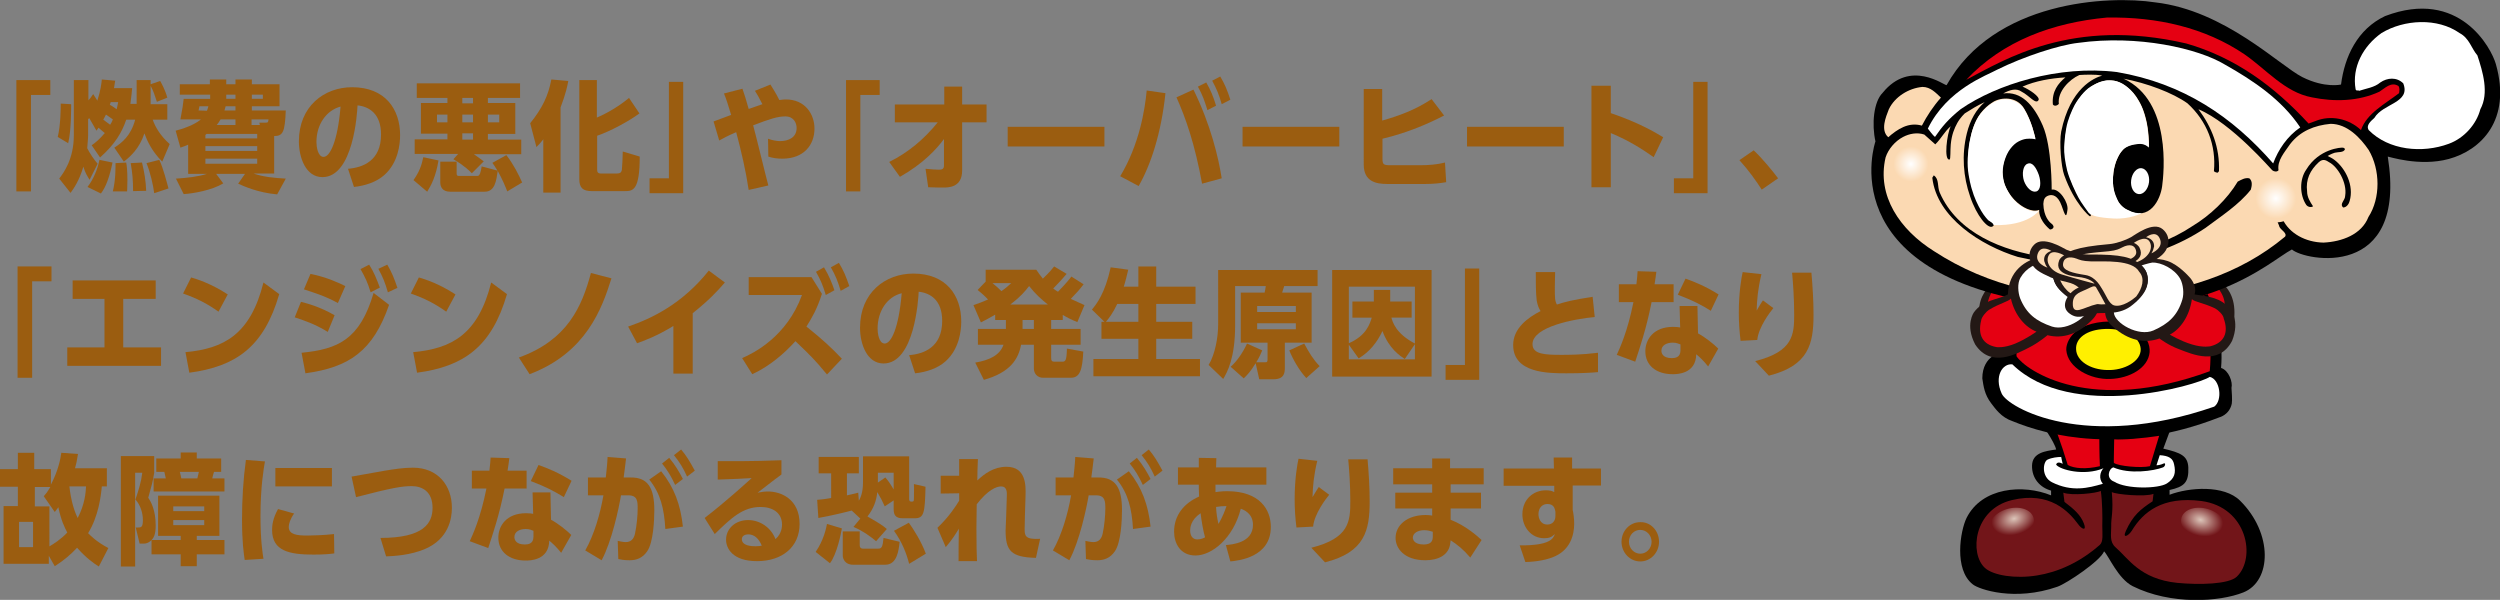
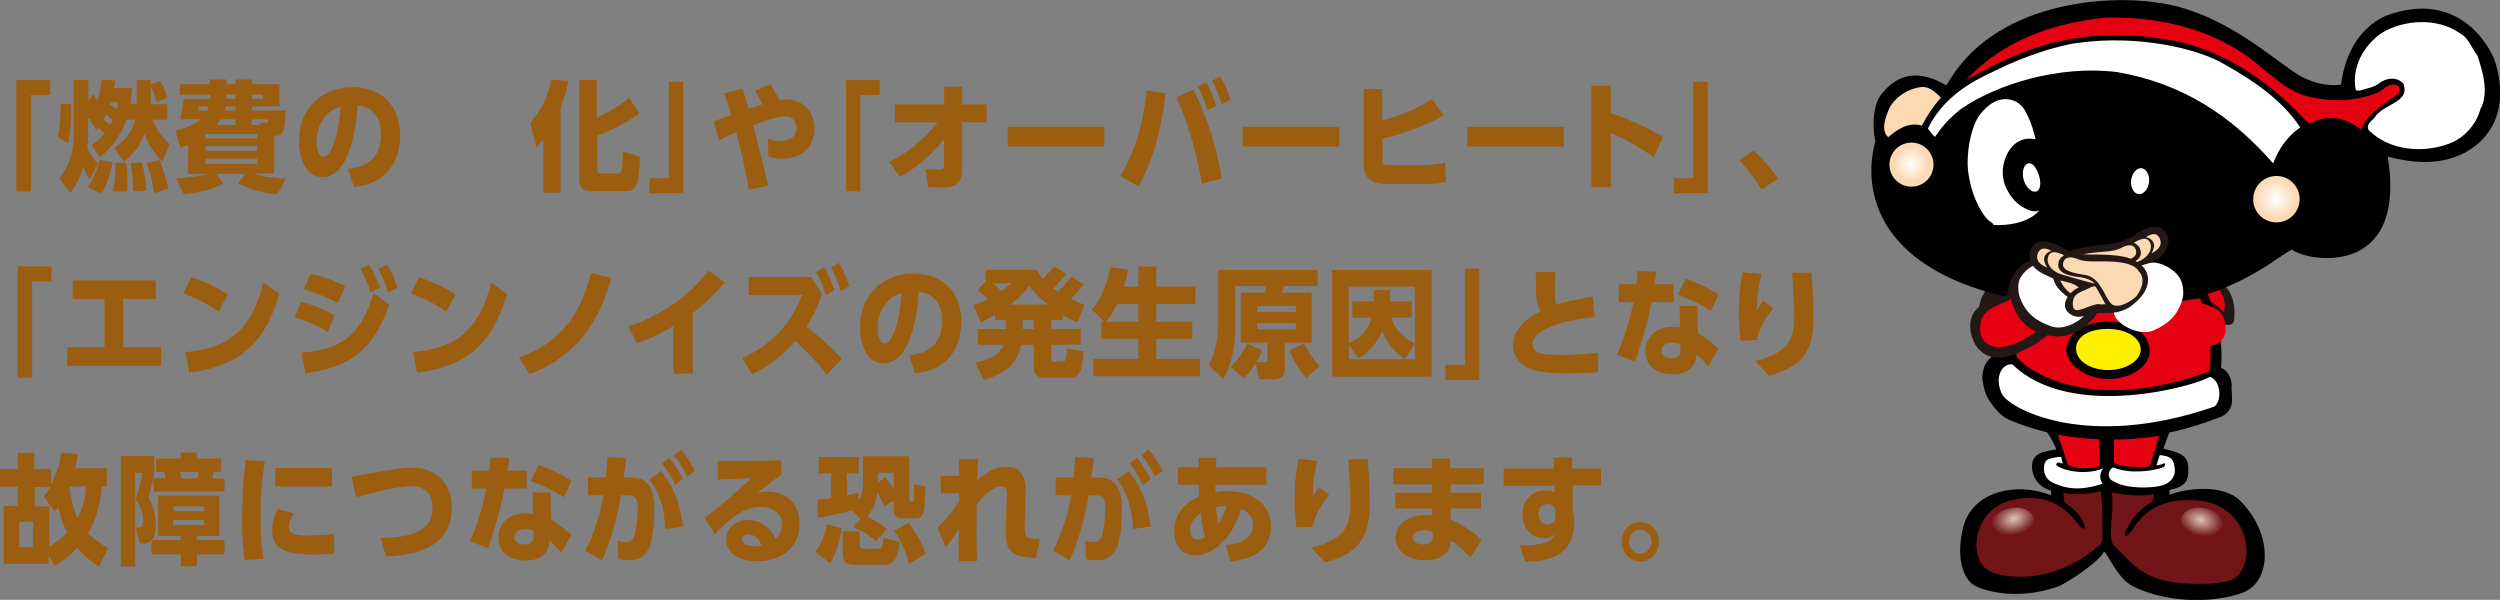
<svg xmlns="http://www.w3.org/2000/svg" version="1.1" x="0px" y="0px" width="839.8px" height="201.5px" viewBox="0 0 839.8 201.5" style="enable-background:new 0 0 839.8 201.5;" xml:space="preserve">
  <rect x="0" y="0" width="839.8" height="201.5" fill="#808080" stroke="none" />
  <style type="text/css">
	.st0{fill-rule:evenodd;clip-rule:evenodd;fill:#9B5D10;}
	.st1{fill:#231815;}
	.st2{fill:#E50012;}
	.st3{fill:#FFFFFF;}
	.st4{fill:#721519;}
	.st5{fill:url(#SVGID_1_);}
	.st6{fill:url(#SVGID_2_);}
	.st7{fill:#FFF000;}
	.st8{fill:#FBD9B2;}
	.st9{fill:url(#SVGID_3_);}
	.st10{fill:url(#SVGID_4_);}
	.st11{fill:url(#SVGID_5_);}
	.st12{fill:url(#SVGID_6_);}
	.st13{fill:url(#SVGID_7_);}
	.st14{fill:url(#SVGID_8_);}
</style>
  <defs>
</defs>
  <g>
    <g>
      <g>
        <path class="st0" d="M5.5,26.9h11.4v5h-6.5v32.4H5.5V26.9z" />
        <path class="st0" d="M23.9,35c0,0.6,0.1,8.7-1,13.1l-3.5-2.1c1-4.1,1-10,1-11.2L23.9,35z M45.8,26.9h4.8v1.4l3.2-1.1     c0.4,0.7,1.7,3,2.4,5.6l-3.5,1.4c-0.8-2.5-1.1-3.4-2.1-5.4v6.2h5.6v5.2h-4.9c0.9,2.6,2.6,5.4,5.7,8.2l-2.5,5.9     c-3.4-3.4-5-6.8-6-9.5c-1.6,5-4.7,7.8-6.9,9.5l-3.2-4.7c2.5-1.6,5.6-4,7-9.4h-3c-1.4,4.2-3.8,8.3-8.8,12.7l-2.8-4.1     c1.3-0.9,2.7-2.1,4.4-4.1c-0.6-0.5-1.7-1.4-2.1-1.8c-0.1,0.2-0.6,0.8-0.7,1L30,39.7l-0.4,0.3v5.3c0,1.3-0.2,3-0.3,4.5     c0.8,1.6,2.4,4,3.5,5.2l-2.7,5.4c-0.6-1-1.4-2.1-2.1-4.4c-1.4,4.8-3.3,7.4-4.3,8.8L19.9,60c1.4-1.9,4.9-6.4,4.9-14.6V26.9h4.9     v6.8c0.7-0.8,0.9-1,1.6-2.1l1.4,2.2c1.1-3.4,1.4-5.8,1.5-7.1l4.5,0.4c-0.1,0.8-0.2,1-0.4,2.5h6.1c-0.1,1.4-0.3,2.9-0.6,5.3h2.1     V26.9z M37.8,54.6c-1,4.8-2.2,8.2-3.9,10.4l-4.5-2.2c2-2.6,3.4-6,4-9.1L37.8,54.6z M37.9,40.1c-1-0.7-1.6-1.1-2.3-1.6     c-0.2,0.4-0.4,0.8-0.9,1.7c0.7,0.5,1.6,1.2,2.3,1.7C37.3,41.4,37.6,41,37.9,40.1z M37.2,34.3l-0.3,0.9c0.4,0.2,1.2,0.7,2.3,1.5     c0.2-0.8,0.3-1.4,0.5-2.4H37.2z M42.4,54.6c0.2,1,0.4,2.9,0.4,6c0,1.7-0.1,2.8-0.1,3.7h-4.8c1-4,0.9-8.3,0.9-9.5L42.4,54.6z      M47.7,54.6c0.8,3.2,1.3,6.4,1.4,9.5l-4.4,0.1c0-3.5-0.2-6-0.8-9.4L47.7,54.6z M53.5,53.7c1.3,2.6,2.6,7.8,3.1,9.6l-4.8,1.6     c-0.3-2.6-1.4-7.3-2.6-10.1L53.5,53.7z" />
        <path class="st0" d="M92.1,58.3h-6.9c3.1,1.1,7,1.5,10.8,1.7l-2.9,5.3c-6.6-0.6-11.3-2.8-13.1-3.6l2.3-3.3h-9.7l2.4,3.2     c-3.8,2.3-10,3.4-13.3,3.6l-2.6-5.2c3.5-0.2,7.8-0.7,10.4-1.6h-6.3v-9.8c-0.8,0.4-1.3,0.5-2.6,1L59,43.9c4.6-1.2,7.2-2.7,8.5-3.8     h-6.9c0.7-3.6,0.9-5,1.1-6.9h8.9v-1.4H60.4v-3.5h10.1v-1.6H76v1.6h3.1v-1.6h5.5v1.6h9.3v7.4h-9.3v1.4H96     c-0.3,7.2-0.9,8.6-3.9,8.6V58.3z M69.5,37.2c0.2-0.4,0.3-0.8,0.5-1.5h-3c0,0.2-0.2,0.9-0.3,1.4L69.5,37.2z M69.3,45.1L69,45.3     v1.2h17.4v-1.5H69.3z M86.4,49.1H69v1.6h17.4V49.1z M86.4,53.3H69v1.7h17.4V53.3z M79.1,42v-1.9h-5c-0.5,0.9-0.9,1.4-1.3,1.9     H79.1z M79.1,35.7h-3.3c-0.1,0.4-0.2,0.6-0.4,1.4h3.7V35.7z M76,33.2h3.1v-1.4H76V33.2z M84.6,33.2h3.7v-1.4h-3.7V33.2z M87.3,42     l-0.2-0.8h2.1c0.8,0,0.9-0.1,1-1.1h-5.7V42H87.3z" />
        <path class="st0" d="M116.9,56.7c5-0.4,11.1-2.7,11.1-11.5c0-7-4-9.4-7.9-9.8c-0.1,2.5-1.4,24.1-11.8,24.1c-5.6,0-7.9-6.6-7.9-12     c0-11.8,8.5-18.2,17.9-18.2c11.1,0,16.1,7.4,16.1,16.1c0,3-0.6,9.2-5.3,13.4c-2.7,2.4-6.5,3.6-10.2,4L116.9,56.7z M106.3,47.7     c0,1.4,0.4,5,2.4,5c2.1,0,4.7-5,5.7-16.9C109.6,37.1,106.3,41.8,106.3,47.7z" />
-         <path class="st0" d="M147.3,53.9c-0.9,5.5-2.5,8.4-3.8,10.5l-4.6-3.9c1.9-2.7,2.7-4.8,3.3-7.7L147.3,53.9z M153.9,51.7h-14.6     v-4.9h11v-1.9h-8.9V34.6h8.9v-1.7H140V28h34.7v4.9h-10.8v1.7h9.2v10.4h-9.2v1.9h11.2v4.9h-15.9c2,1.4,2.5,1.8,3.3,2.4l-4,4     c-2.4-2.5-5.3-4.2-6.2-4.7L153.9,51.7z M146.8,38.5v2.6h3.5v-2.6H146.8z M170.4,64.3c-0.4-1.1-1.6-4-3.2-6.9     c-0.5,3.3-0.9,7-4.4,7h-11.6c-2.7,0-3.3-1.8-3.3-3.1v-7h5.5v4c0,0.6,0.2,0.8,0.7,0.8h6.3c0.8,0,1.1-1.3,1.4-3.2l5.3,1.4     c-0.7-1.2-1.3-2-1.7-2.6l4.7-2.6c2.4,3.1,4.1,6.5,5.3,9.2L170.4,64.3z M155.3,32.9v1.8h3.6v-1.8H155.3z M155.3,38.5v2.6h3.6v-2.6     H155.3z M155.3,44.8v2.1h3.6v-2.1H155.3z M163.9,38.5v2.6h3.8v-2.6H163.9z" />
        <path class="st0" d="M182.6,46.7c-1.1,1.4-1.5,1.8-2.4,2.7l-2.1-8c4.1-5.1,6.1-9.3,7.1-14.7l5.7,0.5c-0.3,1.6-0.8,4.2-2.6,8.9     v28.6h-5.8V46.7z M200.5,26.9v12.6c1.4-0.6,6.1-2.7,10.8-6.6l3.5,5.2c-3.5,2.6-9.8,6-14.2,7.5v11.2c0,0.8,0,1.5,1.4,1.5h5     c1.4,0,1.7-0.4,1.9-1.2c0.1-0.6,0.3-5,0.3-6.2l5.7,1.7c0,11.4-2.3,11.6-5,11.6h-11.1c-3,0-4.2-1.1-4.2-4V26.9H200.5z" />
        <path class="st0" d="M229.5,64.9h-11.3v-5h6.5V27.5h4.8V64.9z" />
        <path class="st0" d="M251.5,63.8c-1-6.6-2.5-13-4.2-19.4c-3,1.3-4.1,1.9-5.7,2.8l-1.9-6.4c0.9-0.3,5.1-1.9,5.9-2.2     c-1.1-3.6-1.5-5-2.4-7.2l6.2-1.6c0.9,2.6,1,3,2.1,6.8c0.5-0.2,3.4-1.2,4.6-1.6c-1.1-2.2-1.9-3.6-2.5-4.5l5.2-2.1     c0.6,1,1.7,2.6,3,5.2c0.4,0,1.1-0.2,2.2-0.2c6.4,0,9.6,4.9,9.6,9.8c0,5.5-3.6,10.1-10.8,10.1c-1.7,0-3.2-0.2-4.7-0.7l-0.1-6     c1.3,0.5,3,0.8,4,0.8c3,0,5.6-1.3,5.6-4.4c0-1.6-0.9-3.9-3.8-3.9c-2.5,0-5.1,0.8-10.8,3c0.9,3.2,4.3,17.3,5.1,20.2L251.5,63.8z" />
        <path class="st0" d="M284.1,26.9h11.4v5h-6.5v32.4h-4.8V26.9z" />
        <path class="st0" d="M300.6,41.1v-6h16.6v-6h6v6h8.2v6h-8.2l0,16.2c0,5.7-4.6,5.7-6.4,5.7c-1.1,0-2.1,0-5-0.1l-0.9-6.2     c2,0.2,3.7,0.3,4.5,0.3c1,0,1.7-0.2,1.7-1.4l0-8.9c-2.5,3.4-7,8.3-14.8,12.7l-3.6-5c6.3-3.1,11.8-7.7,16.3-13.3H300.6z" />
        <path class="st0" d="M371,42.6v6.6h-32.5v-6.6H371z" />
        <path class="st0" d="M391.5,31.3c-1.4,13.4-4.9,24-9,31.2l-6.2-3.3c6.4-10.6,8.3-22.3,8.9-28.8L391.5,31.3z M403.8,61.7     c-2.4-13.2-5.5-22.1-8.6-29l5.7-2.6c5.8,11.8,8.4,22.8,9.5,29.8L403.8,61.7z M405.2,27.7c1.5,2.6,2.4,4.8,3.3,7.8l-2.9,1.5     c-1-3.2-1.6-5-3.2-7.9L405.2,27.7z M409.9,25.7c1.5,2.5,2.3,4.4,3.4,7.8l-2.9,1.5c-0.9-3.2-1.7-5.1-3.2-7.9L409.9,25.7z" />
        <path class="st0" d="M449.9,42.6v6.6h-32.5v-6.6H449.9z" />
        <path class="st0" d="M485.1,38.8c-5,2.6-12.2,5.8-20.7,7.8v6.7c0,2,0.4,2.2,2.7,2.2h9.9c2.8,0,5.7-0.2,8.4-0.9l0.4,6.6     c-2.2,0.4-4.7,0.6-6.9,0.6h-13c-3.6,0-7.8-0.8-7.8-6.5V29.9h6.2v10.6c5.3-1.5,10.8-3.4,16.6-7.2L485.1,38.8z" />
        <path class="st0" d="M525.3,42.6v6.6h-32.5v-6.6H525.3z" />
        <path class="st0" d="M555.5,52.8c-3.7-2.6-8.1-5.5-14.4-8.1v18.2h-6.5V28.8h6.5V38c9.2,3.1,15,6.5,17.6,8.1L555.5,52.8z" />
        <path class="st0" d="M573.6,64.9h-11.3v-5h6.5V27.5h4.8V64.9z" />
        <path class="st0" d="M591.8,63.7c-1.8-2.8-4.3-6.4-7.5-9.9l4.8-3.3c2.8,2.6,6.4,7,8.2,9.4L591.8,63.7z" />
        <path class="st0" d="M5.9,89.5h11.4v5h-6.5v32.4H5.9V89.5z" />
        <path class="st0" d="M41.4,116.7h12.7v6.2H22.6v-6.2h12.5v-16.3H24.4v-6.2h27.9v6.2H41.4V116.7z" />
        <path class="st0" d="M73.4,104.7c-3.8-2.7-7.1-4.4-11.9-6.1l2.7-5.4c2.1,0.6,6.8,2.1,12.3,5.7L73.4,104.7z M62.3,118.3     c12.8-1.2,21.8-5.8,26.2-23.4l5.3,3.9c-5.1,17.6-14.4,24.3-30.2,26.4L62.3,118.3z" />
        <path class="st0" d="M110.1,111.5c-4.1-2.6-8.6-4.1-11.1-4.9l2.1-5.2c2,0.5,6.3,1.6,11.3,4.5L110.1,111.5z M101.3,118.5     c12.2-1.2,19.6-4.4,24.2-20.1l5.2,4c-5.4,15.6-13.5,21-28.1,23L101.3,118.5z M113.5,101.8c-4.3-2.4-8.4-3.6-11.4-4.6l2.2-5.2     c5.5,1.1,9.9,3.2,11.7,4.1L113.5,101.8z M124,88.9c1.6,2.5,2.3,4.3,3.6,7.7l-3.1,1.6c-1-3.3-1.8-5-3.4-7.8L124,88.9z M130.1,88.9     c1.5,2.6,2.3,4.5,3.4,7.8l-3.2,1.5c-1-3.4-1.6-4.9-3.2-7.9L130.1,88.9z" />
        <path class="st0" d="M149.9,104.7c-3.8-2.7-7.1-4.4-11.9-6.1l2.7-5.4c2.1,0.6,6.8,2.1,12.3,5.7L149.9,104.7z M138.8,118.3     c12.8-1.2,21.8-5.8,26.2-23.4l5.3,3.9c-5.1,17.6-14.4,24.3-30.2,26.4L138.8,118.3z" />
        <path class="st0" d="M174.3,120.1c16.4-5.9,21.2-17.2,24.2-28.4l6.9,1.8c-3.2,10.2-8.5,25-27.5,32.2L174.3,120.1z" />
        <path class="st0" d="M232.7,125.5h-6.5v-16c-5.7,3.5-10,5-12.2,5.8l-3-5.6c7.9-2.7,18.2-7.6,27.1-18.8l5.4,4     c-2.6,3-5.4,6-10.8,10.3V125.5z" />
        <path class="st0" d="M276.1,98.7c-1.6,5.1-3.4,8.1-5.2,11c5.5,4.4,8.4,7.1,11.9,10.8l-5,5.3c-4.3-5.2-5.5-6.3-10.6-11.2     c-3.6,4-8.6,8.4-14.5,11.1l-3.4-5.4c3.9-1.7,15-7.2,20.1-21.2h-17.9v-6h21.1L276.1,98.7z M276.8,89.8c1.7,2.8,2.8,5.6,3.5,7.7     l-2.9,1.6c-1-3.3-1.7-5-3.3-7.8L276.8,89.8z M281.8,88.3c1.6,2.6,2.4,4.6,3.5,7.8l-2.9,1.6c-1-3.3-1.7-5.1-3.3-7.9L281.8,88.3z" />
        <path class="st0" d="M305.4,119.3c5-0.4,11.1-2.7,11.1-11.5c0-7-4-9.4-7.9-9.8c-0.1,2.5-1.4,24.1-11.8,24.1     c-5.6,0-7.9-6.6-7.9-12c0-11.8,8.5-18.2,17.9-18.2c11.1,0,16.1,7.4,16.1,16.1c0,3-0.6,9.2-5.3,13.4c-2.7,2.4-6.5,3.6-10.2,4     L305.4,119.3z M294.8,110.4c0,1.4,0.4,5,2.4,5c2.1,0,4.7-5,5.7-16.9C298,99.7,294.8,104.5,294.8,110.4z" />
        <path class="st0" d="M357.1,107.5h-4v3h9.9v5.3h-9.9v4.4c0,1,0.3,1.3,1.1,1.3h2.6c1.1,0,1.5-0.3,1.6-4.4l5.5,1     c-0.3,6.1-1.1,8.8-4.2,8.8h-9.3c-1.9,0-3.1-1.4-3.1-3.1v-8H343c-0.9,4.8-3.6,9.3-12.5,11.8l-2.9-5.8c4.8-0.8,8.3-2.5,9.5-6h-8.6     v-5.3h9.4v-3h-3.6v-1.8c-2.1,1.2-3.2,1.8-4.8,2.6l-2.5-5.8c1.7-0.6,2.9-1,4.9-1.9c-1.4-1.5-2.9-2.7-3.5-3.2l2.7-2.8v-4h17     c0.8,1.1,1.2,1.8,2.2,3c0.4-0.4,2.2-2,3.8-4.1l4.2,2.5c-2,2.4-4.2,4.6-4.5,4.9c0.7,0.6,0.8,0.6,1.6,1.1c2.9-3,3.9-4.3,4.5-5.1     l4.1,2.6c-1.5,2-2.4,2.9-4.3,4.9c1.9,0.9,2.8,1.3,4.6,2.1l-2.4,5.7c-2-0.8-3.2-1.4-4.9-2.4V107.5z M333.4,95.1     c1.1,0.9,1.9,1.6,3,2.7c1.7-1.2,2.3-1.8,3.3-2.7H333.4z M352,102.3c-2.1-1.7-3.9-3.2-6.3-6.2c-1.5,1.9-2.8,3.5-6.3,6.2H352z      M347.3,107.5h-3.8v3h3.8V107.5z" />
        <path class="st0" d="M371,108.1l-4.2-4.1c1.5-1.8,4.4-5.4,6.3-14.2l5.9,0.8c-0.4,1.6-0.8,3.5-1.5,5.7h4.9v-6.8h6v6.8h13.2v5.8     h-13.2v6h12.1v5.7h-12.1v6.8h14.7v5.8h-35.8v-5.8h15.1v-6.8H370v-5.7H371z M382.4,108.1v-6h-7.1c-1.5,3.2-2.8,4.8-3.8,6H382.4z" />
        <path class="st0" d="M424,117.7c-0.4,1-0.8,2-2,4h3c0.7,0,0.8-0.2,0.8-1.2v-5.4h-9V98.3h8c0.2-0.7,0.3-1.6,0.4-2.2h-10.3v13.3     c0,11-2.7,15.7-4,17.9l-4.9-4.7c2.2-3.6,3.2-9.4,3.2-13.6V90.7h33.4v5.4h-11.2c-0.2,0.5-0.6,1.9-0.7,2.2h9.9v16.8h-9v8.4     c0,1.6-0.1,3.9-3.8,3.9H423l-1.2-5.4c-1.8,3-3,4.1-4,5.1l-4.4-3.9c2.2-1.9,4.3-5.1,5.5-7.8L424,117.7z M422.3,102.8v2h13v-2     H422.3z M422.3,108.6v2h13v-2H422.3z M438.1,115.4c1.7,3.1,2.9,5.2,5.2,7.6l-4.5,4c-2.4-2.6-4.5-6.3-5.7-9.3L438.1,115.4z" />
        <path class="st0" d="M480.9,90.7v35.8h-33.4V90.7H480.9z M466.9,101.3h7.3v5.4h-6.8c0.4,1.4,1.4,5.3,7.9,8.7V96.3h-22.2v19     c6-2.6,7.1-6.7,7.7-8.6h-6.5v-5.4h7.2v-3.9h5.5V101.3z M453.1,115.8v4.9h22.2v-5.1l-3.4,5c-1.5-1-5.3-3.4-7.5-9.4     c-1.9,4-4.4,7-8,9.2L453.1,115.8z" />
        <path class="st0" d="M496.9,127.6h-11.3v-5h6.5V90.2h4.8V127.6z" />
        <path class="st0" d="M535.7,106.5c-6.6,0.6-20.9,3.2-20.9,9.1c0,3.4,4.1,3.6,9.7,3.6c2.2,0,6.8,0,12.3-0.7l0,6.5     c-2.1,0.2-5.4,0.4-10.6,0.4c-6,0-17.9,0-17.9-9.5c0-5.6,4.9-9.2,9.2-11.4c-0.6-1-1-1.9-1.3-3.6c-0.3-2.4-0.3-6.2-0.3-9.5h6.5     c0,1.4-0.1,2.6-0.1,5.3c0,3.3,0,4.4,0.7,5.6c2.7-0.9,5.5-1.6,12-2.6L535.7,106.5z" />
        <path class="st0" d="M562.2,95.5v6h-7.4c-1.8,9.1-4,15.4-5.5,20l-6.2-2.3c1-2.2,3.6-7.7,5.6-17.7h-4.9v-6h5.9     c0.3-2.3,0.3-3.2,0.4-4.4l6.3,0.2c-0.2,1.7-0.3,2.2-0.6,4.2H562.2z M570.4,112c2.3,1.2,5.2,3.5,6.8,5.1l-3.4,6     c-1.6-2-2.8-3.1-4-4.1c-0.1,6.7-6.6,6.7-7.9,6.7c-5.6,0-9.2-3-9.2-7.7c0-3.9,2.7-8.2,9.3-8.2c1.1,0,1.9,0.1,2.4,0.2l-0.2-7.2h6     L570.4,112z M564.5,115.7c-0.6-0.2-1.3-0.6-2.6-0.6c-1.9,0-3.8,0.8-3.8,2.7c0,0.8,0.4,2.5,3.5,2.5c1.1,0,2.9-0.2,2.9-2.6V115.7z      M574.7,104.4c-3.2-2-6.1-3.5-11.1-5.4l2.6-5.4c3.1,1.1,6.6,2.5,11.1,5.3L574.7,104.4z" />
        <path class="st0" d="M591.7,92.1c-1.2,5-1.5,8.6-1.6,12.2c1.2-2,1.6-2.7,2.1-3.4l3.5,2.6c-1,1.2-5,6.4-5.4,10.7l-5.6,0.3     c-0.4-3.2-0.6-6.2-0.6-9.5c0-6.9,0.9-11.8,1.3-13.6L591.7,92.1z M608.5,91.7c0.4,4.6,0.7,9.3,0.7,14c0,9.8-1.6,17.1-15,20.5     l-4.6-4.9c12.8-3.2,13.1-8.9,13.1-15.7c0-5.6-0.4-10.7-0.7-14H608.5z" />
        <path class="st0" d="M35.9,157.3v6.1h-1.7c-0.3,3.3-1.1,10-4.6,15.7c0.5,0.5,2.6,2.8,6.8,5l-3.2,6.2c-1.8-1.1-4.4-3-7.3-6.3     c-2.2,2.3-4.1,4-7.5,6.2l-2-3.5v2.7H1.2V170H6v-6.5H0v-5.9h6v-5.5h5.5v5.5h5.6v5.2c2.5-4.8,3.2-8.6,3.5-10.7l5.6,0.4     c-0.4,2.5-0.6,3.4-1,4.8H35.9z M11.2,175.3H6.4v8.5h4.7V175.3z M16.5,183.6c1.5-0.9,3.7-2.2,6.1-4.7c-1-1.9-2.1-4.2-3-8.5     c-0.5,0.7-0.6,0.8-1.2,1.6l-3.7-5.3c0.8-0.9,1.2-1.4,2.2-3.1h-5.2v6.5h4.9V183.6z M23.3,163.4c0.6,5.1,1.7,8.4,2.8,10.6     c2.4-4.6,2.7-8.5,2.8-10.6H23.3z" />
        <path class="st0" d="M40.4,153.2h11.4v5.6c-0.5,3.2-0.9,4.4-2,8.4c0.8,1.2,2.5,4,2.5,9.3c0,3.2-0.7,4.3-1.7,5.2     c-0.8,0.7-1.6,0.9-2.2,0.9h-1.5l-1.3-5.4h0.7c1,0,1.7,0,1.7-2.4c0-2.5-0.8-5.1-2.5-7c1.1-3.3,1.9-5.8,2.3-9h-2.4v31.5h-4.8V153.2     z M73.7,166.5V180h-7.6v1.4h9.3v4.8h-9.3v4h-5.4v-4h-9.8v-4.8h9.8V180h-7.6v-13.5H73.7z M55.7,160.7c-0.2-0.8-0.2-1-0.5-2.2h-2.7     v-4.5h8.2v-2h5.4v2h8.2v4.5h-2.4c-0.2,0.6-0.5,1.6-0.6,2.2h4.1v4.4H51.6v-4.4H55.7z M58.2,170.1v1.6h10.4v-1.6H58.2z M58.2,174.7     v1.7h10.4v-1.7H58.2z M66.3,160.7c0.1-0.3,0.3-1.4,0.5-2.2h-6.4c0.3,1.2,0.4,1.6,0.5,2.2H66.3z" />
        <path class="st0" d="M89,155c-0.4,2.3-1.5,8.6-1.5,18.4c0,8,0.7,12.4,1,14.3l-6.3,0.4c-0.3-2.1-0.9-5.9-0.9-13.6     c0-6.7,0.4-13.4,1.3-20L89,155z M98.8,172.5c-1.3,1.8-1.8,3.5-1.8,4.5c0,2.6,2.8,2.9,6.2,2.9c1.2,0,5.8-0.1,9-0.5l0.1,6.5     c-1.4,0.2-3.6,0.4-7,0.4c-8.1,0-13.9-1.2-13.9-8.3c0-1.4,0.2-3.8,2-7L98.8,172.5z M111.5,157.2v6.2h-19v-6.2H111.5z" />
        <path class="st0" d="M127.8,180.7c14.5,0,17.5-4.9,17.5-10.1c0-5.5-3.5-7.3-7-7.3c-3.2,0-6.4,0.5-18.7,3.7l-1.5-6.9     c1.8-0.3,9.7-1.7,11.2-2c3.2-0.5,6.2-1,9.4-1c8.4,0,13.1,6,13.1,13.5c0,3.6-1.1,10.4-9,13.8c-4.9,2.1-10.4,2.4-13.1,2.5     L127.8,180.7z" />
        <path class="st0" d="M176.9,158.1v6h-7.4c-1.8,9.1-4,15.4-5.5,20l-6.2-2.3c1-2.2,3.6-7.7,5.6-17.7h-4.9v-6h5.9     c0.3-2.3,0.3-3.2,0.4-4.4l6.3,0.2c-0.2,1.7-0.3,2.2-0.6,4.2H176.9z M185.1,174.6c2.3,1.2,5.2,3.5,6.8,5.1l-3.4,6     c-1.6-2-2.8-3.1-4-4.1c-0.1,6.7-6.6,6.7-7.9,6.7c-5.6,0-9.2-3-9.2-7.7c0-3.9,2.7-8.2,9.3-8.2c1.1,0,1.9,0.1,2.4,0.2l-0.2-7.2h6     L185.1,174.6z M179.2,178.3c-0.6-0.2-1.3-0.6-2.6-0.6c-1.9,0-3.8,0.8-3.8,2.7c0,0.8,0.4,2.5,3.5,2.5c1.1,0,2.9-0.2,2.9-2.6V178.3     z M189.4,167c-3.2-2-6.1-3.5-11.1-5.4l2.6-5.4c3.1,1.1,6.6,2.5,11.1,5.3L189.4,167z" />
        <path class="st0" d="M196.6,184.9c3-5.3,5-12.2,6.1-18.5l-5.2,0v-6h6c0.3-3,0.5-4.5,0.6-6.9l6.2,0.5c-0.3,2.4-0.5,4.4-0.8,6.4     l2.3,0c5.9-0.1,8,3.6,8,11c0,3.1-0.3,10.8-2.4,13.8c-1.6,2.3-3.6,3-5.9,3c-1.8,0-2.9-0.2-3.8-0.4l-0.2-6.1c1,0.2,1.9,0.4,2.7,0.4     c1.7,0,2.7-1,3.1-2.8c0.6-2.7,0.9-6.2,0.9-8.4c0-2.4,0-4.6-3.3-4.5l-2.3,0c-0.7,4.3-3.1,15.5-6.5,21.8L196.6,184.9z M223.5,177.7     c-0.4-6.8-1.6-11.9-5.4-16.6l4-2.8c4.4,5.5,6.5,11.2,7.3,18.6L223.5,177.7z M224.8,153.8c2.1,2.5,3.4,4.8,4.6,7.1l-2.6,2     c-1.4-3-2.5-4.8-4.4-7.2L224.8,153.8z M228.8,151c1.8,2.1,2.9,4,4.6,7.1l-2.6,2c-1.4-3.1-2.5-4.8-4.4-7.2L228.8,151z" />
        <path class="st0" d="M262.5,159.4c-1,0.7-2.7,2-8,6.1c1-0.2,2.2-0.4,3.5-0.4c4.4,0,10.6,2.6,10.6,10.9c0,7.7-5.8,12.5-14.3,12.5     c-8.2,0-10.4-4.3-10.4-7.2c0-3.7,3.1-6.6,7.4-6.6c4,0,7.7,2.5,9.2,6.4c2.2-1.9,2.2-4.4,2.2-4.9c0-3.9-3.1-5.9-7.2-5.9     c-5.9,0-9.8,3.6-15.4,9.1l-3.4-5.4c7.6-5.9,13.8-11.6,15.8-13.4c-3.5,0.2-5.1,0.3-11.4,0.5v-6.2c4.2,0,11.5,0.1,21.4-0.3V159.4z      M251.3,179.5c-1,0-2.1,0.5-2.1,1.6c0,2.3,3.4,2.4,4.6,2.4c1,0,1.6-0.1,2.1-0.2C254.9,180.9,253.4,179.5,251.3,179.5z" />
        <path class="st0" d="M282.8,177.5c-0.3,1.9-1.7,8.7-4,11.7l-4.8-3.8c2.7-4,3.5-7.8,3.8-9.4L282.8,177.5z M289,174.2l-2.9-2.7     c-1.4,0.4-7.1,1.8-11.2,2.5l-0.4-6.1c1-0.1,1.8-0.1,4.7-0.6V159H275v-5.5h13.5v5.5h-4v7.4c0.9-0.2,1.9-0.4,3.8-0.9l0.2,2.7     c0.4-0.7,1.4-2.5,1.4-6.1v-8.8h15.5v14.3c0,0.7,0.3,0.9,0.7,0.9c0.6,0,0.9,0,0.9-0.8c0-1.6,0.1-3.6,0-5.1l3.9,0.9     c-0.2,8.8-0.5,10.6-3.6,10.6h-4.1c-2.3,0-3-1.1-3-3v-3l-3,2c-0.8-1.8-1.3-2.8-2.5-4.8c-0.3,2.9-1.2,5.5-3.3,8.2     c3.9,2.2,5.1,3,6.5,4.2l-3.6,4.1c-1.5-1.3-4.3-3.4-7.6-4.8L289,174.2z M283.2,178.5h5.6v4.7c0,0.7,0.4,1.1,1,1.1h5.2     c1.1,0,1.5-0.4,1.8-3.6l5.4,1.3c-0.3,3-0.9,7.7-4.8,7.7h-10.9c-2.7,0-3.4-2.1-3.4-3V178.5z M294.9,162.1l2.5-1.7     c1.1,1.2,1.9,2.5,2.8,4v-5.6h-5.3V162.1z M305.3,175.6c1.6,2.2,4.3,6.5,5.7,10.4l-5.6,3.4c-0.9-3.5-2.4-7.4-5.1-11.1L305.3,175.6     z" />
        <path class="st0" d="M322.2,165.7l-6.2,0.1v-6h6.2v-5.6h6.3c-0.1,2.4-0.2,4.9-0.2,7.2c2.4-2.3,5.6-4.6,9.8-4.6     c6.6,0,6.5,6.3,6.4,9.7l-0.2,6.5c0,0.6-0.1,4.1-0.1,4.5c0,2.4,0,3.8,5.2,3.5l-1.4,6.4c-8.4-0.2-10.2-2.4-10.2-9.2     c0-0.7,0.1-3,0.2-5l0.2-6.2c0.1-1.6,0.1-3.6-1.9-3.6c-1.6,0-4.5,1.2-8.2,6c0,2.8-0.1,4.8-0.1,8c0,6.1,0.1,9.2,0.2,11.1h-6.2     c0-1.9,0-7.2,0.1-10.9c-1.1,1.8-2.1,3.5-4.4,6.2l-2.8-6.5c3.9-3.7,6.2-7.3,7.3-9.1V165.7z" />
        <path class="st0" d="M353.7,184.9c3-5.3,5-12.2,6.1-18.5l-5.2,0v-6h6c0.3-3,0.5-4.5,0.6-6.9l6.2,0.5c-0.3,2.4-0.5,4.4-0.8,6.4     l2.3,0c5.9-0.1,8,3.6,8,11c0,3.1-0.3,10.8-2.4,13.8c-1.6,2.3-3.6,3-5.9,3c-1.8,0-2.9-0.2-3.8-0.4l-0.2-6.1c1,0.2,1.9,0.4,2.7,0.4     c1.7,0,2.7-1,3.1-2.8c0.6-2.7,0.9-6.2,0.9-8.4c0-2.4,0-4.6-3.3-4.5l-2.3,0c-0.7,4.3-3.1,15.5-6.5,21.8L353.7,184.9z M380.6,177.7     c-0.4-6.8-1.6-11.9-5.4-16.6l4-2.8c4.4,5.5,6.5,11.2,7.3,18.6L380.6,177.7z M381.9,153.8c2.1,2.5,3.4,4.8,4.6,7.1l-2.6,2     c-1.4-3-2.5-4.8-4.4-7.2L381.9,153.8z M385.9,151c1.8,2.1,2.9,4,4.6,7.1l-2.6,2c-1.4-3.1-2.5-4.8-4.4-7.2L385.9,151z" />
        <path class="st0" d="M411.8,183.1c2-0.2,9.1-0.7,9.1-6.8c0-3.9-3.2-5.1-4.1-5.4c-2.5,9.9-9.7,15.7-15.2,15.7     c-5.2,0-7.2-4.2-7.2-8c0-5.4,3.2-9.5,8.4-11.8c-0.1-2.5-0.1-2.9-0.1-4h-7v-5.8h7v-3.2l5.9,0.1l-0.1,3.1h16.9v5.8h-17.1     c0,0.8,0,1.7,0,2.5c1-0.1,2.1-0.3,3.9-0.3c11,0,14.7,6.2,14.7,12c0,10.2-10.8,11.3-13.6,11.6L411.8,183.1z M403.3,172.4     c-3.4,2.3-3.5,5-3.5,5.8c0,1.6,0.7,3,2.4,3c1.3,0,2.2-0.5,2.6-0.7C404.2,178.5,403.6,174.9,403.3,172.4z M412,170     c-1.4,0-2.3,0.1-3.5,0.3c0.1,2.2,0.4,3.9,0.8,5.7C409.5,175.6,410.7,173.9,412,170z" />
        <path class="st0" d="M442.5,154.8c-1.2,5-1.5,8.6-1.6,12.2c1.2-2,1.6-2.7,2.1-3.4l3.5,2.6c-1,1.2-5,6.4-5.4,10.7l-5.6,0.3     c-0.4-3.2-0.6-6.2-0.6-9.5c0-6.9,0.9-11.8,1.3-13.6L442.5,154.8z M459.4,154.4c0.4,4.6,0.7,9.3,0.7,14c0,9.8-1.6,17.1-15,20.5     l-4.6-4.9c12.8-3.2,13.1-8.9,13.1-15.7c0-5.6-0.4-10.7-0.7-14H459.4z" />
        <path class="st0" d="M498.4,157.3v5.4h-11.1v2.8h10.2v5.3h-10.2v3.8c5.1,2,9,5.5,10.4,6.8l-3.8,5.9c-2.4-2.8-4.3-4.3-6.6-5.8     l-0.1,0.8c-0.4,4.4-4.4,5.9-8.4,5.9c-7.1,0-10-4-10-7.5c0-4.2,3.8-7.7,10.1-7.7c1.1,0,1.6,0.1,2.2,0.2v-2.4h-12.4v-5.3h12.4v-2.8     h-13.1v-5.4h13.1v-3.3h6v3.3H498.4z M481.2,178.6c-0.6-0.2-1.6-0.5-2.8-0.5c-2.1,0-3.8,1-3.8,2.5c0,0.5,0.3,2.3,3.6,2.3     c1.4,0,3.1-0.3,3.1-2.5V178.6z" />
        <path class="st0" d="M537.8,157.3v5.8h-9.5v8.2c0.3,1.4,0.5,3,0.5,4.6c0,4-1.4,8.6-6.3,10.9c-2.5,1.2-6.2,1.9-10.1,2l-1.9-5.6     c10.4,0.1,11.3-2.4,11.8-3.8c-1.1,1.1-2,1.4-3.6,1.4c-4.4,0-7.3-3.8-7.3-8c0-5,3.6-8.1,7.9-8.1c1.3,0,2,0.2,2.8,0.6l0-2.1h-17     v-5.8h16.9l-0.1-3.7h6.2v3.7H537.8z M522.5,171.9c-0.2-0.9-0.4-2.6-2.7-2.6c-1.6,0-3,1.2-3,3.4c0,1.1,0.5,3.5,3,3.5     c1.7,0,2.7-1.2,2.7-2.9V171.9z" />
        <path class="st0" d="M557.3,182c0,3.6-2.8,6.6-6.3,6.6c-3.5,0-6.3-3-6.3-6.6c0-3.7,2.8-6.6,6.3-6.6     C554.5,175.3,557.3,178.3,557.3,182z M547.2,182c0,2.2,1.7,4,3.8,4c2.1,0,3.8-1.8,3.8-4c0-2.2-1.7-4-3.8-4     C548.9,178,547.2,179.7,547.2,182z" />
      </g>
    </g>
    <g>
      <g>
        <path class="st1" d="M740.3,92.6c0,0,2.6-0.3,5.7,2.1c3,2.4,5.1,6.1,4.5,12.5c0,0,0.3,4.4-7.3,0     C735.6,102.7,735.8,101.1,740.3,92.6z" />
        <path class="st2" d="M745,96.7c-0.8-1-2.3-1.9-4.3-1.9c0,0,0.3,2.5-0.8,4.7c0,0,5.2,3.2,7.1,5.3C747,104.7,748.6,101.1,745,96.7z     " />
      </g>
      <g>
        <path class="st1" d="M672.4,93.7c0,0-2.7,0.3-5,3.4c-2.4,3.1-3.6,7.1-1.5,13.2c0,0,0.7,4.4,7.1-1.7     C679.3,102.5,678.7,101,672.4,93.7z" />
-         <path class="st2" d="M668.7,98.8c0.6-1.2,1.9-2.4,3.8-2.9c0,0,0.3,2.5,1.8,4.4c0,0-4.3,4.3-5.7,6.7     C668.7,107.1,666.2,104,668.7,98.8z" />
      </g>
      <g>
        <path d="M685.5,141.9c0,0,4.7,6.6,5.2,9.1c-3.5,0.5-8,1-8.1,5.4c-0.1,4.3,2.7,7.4,6.4,8.4v1.6c-9.3-3.8-23.2-2.8-28.4,7.6     c-2.1,4.3-4.3,17.3,2.1,22.3c2.1,1.7,14.1,5.8,28.4,0.8c3.2-1.1,14.6-8.8,15.7-11.9c1.6,1.6,4.7,9.2,9.6,11.7     c12.8,6.4,29.2,5.3,37.2,2.1c9.5-3.8,10-19.8-1.1-30.8c-5.4-5.4-17.2-4.5-23.7-2v-1.6c4.9-1.1,6.5-2.5,6.3-7.6     c-0.2-3.9-2.5-4.9-8.4-6.3l2.6-7C729.3,143.7,706.2,147.7,685.5,141.9z" />
        <path class="st2" d="M690.9,145.1c2.2,1.5,9.8,2,14.3,2c0,0,0,5.9,0.2,9.5c-4.7,1.1-8.6,0.8-10.8-0.4     C693.5,152.6,692.4,149.2,690.9,145.1z" />
        <path class="st3" d="M692.9,155.8c-2-1.1-2.2,0.3-2.2,0.3c1.3,1.7,9.4,3.9,15.9,1.2c-1.1,1.1-1.7,3.5-0.2,5.2     c-5,1.5-10.5,2.8-17.1-0.5c-3.7-1.9-3-6.9-1.5-7.6c1.5-0.7,3.4-0.9,4.6-0.9C692.5,153.9,692.7,155.2,692.9,155.8z" />
        <path class="st2" d="M710.2,147.5c2.2,0.4,10.1-0.3,15.1-1.1c0,0-2.4,8-3.1,10.2c-3,0.7-10.6,0-12.1-1.1     C710,155.6,710.2,149,710.2,147.5z" />
        <path class="st3" d="M709.9,157c5.4,2.4,13.6,1.2,16.7,0c0.9-0.4,0.9-1.7,0.2-1.3c-0.8,0.4-1.8,0.6-2.4,0.6l1.1-3.4     c3.1,0.2,4.4,1.1,4.8,3c0.7,3,0.2,4.8-2.4,6.5c-2.8,1.8-13.6,2-17.7-0.6C707.4,160.8,708.3,157.5,709.9,157z" />
        <path class="st4" d="M709.4,165.3c1.4,0.8,11.2,1.7,14,0.6l-0.3,2.5c-4.1,2.7-6.6,4.7-9,10c-1.2,2.7,0.9,1.6,2-0.1     c3.8-6.3,10.3-11.7,23.4-10c15.5,2.1,18.4,19.2,11.9,25.4c-2.7,2.6-12.6,2.8-20,2.1c-12.6-1.3-16.4-8.2-20.8-12     c-2-1.8-1.4-4.2-1.4-7C709.1,174,710,172,709.4,165.3z" />
        <path class="st4" d="M705.7,164.9c-1.4,0.8-9.8,1.7-12.6,0.6l0.4,3.1c3.3,2.5,5.4,4.4,6.5,7.2c1.1,2.8-0.8,1.9-1.9,0.3     c-3.1-4.2-9.5-11.2-22.3-8.1c-12.8,3.1-14.3,18-9,22.8c2.8,2.5,10.2,3.7,17.5,2.5c6.9-1.1,14.3-4.3,21.1-10.3     c1.2-1.1,0.8-3.6,0.8-6.4C706.3,173.9,706.2,168.1,705.7,164.9z" />
        <radialGradient id="SVGID_1_" cx="886.399" cy="585.563" r="6.841" gradientTransform="matrix(1.086 -0.321 0.221 0.749 -415.462 20.183)" gradientUnits="userSpaceOnUse">
          <stop offset="0" style="stop-color:#DCC5B9" />
          <stop offset="1" style="stop-color:#721519" />
        </radialGradient>
        <path class="st5" d="M677.2,181.2c4.1-1.2,6.7-4.5,5.9-7.3c-0.8-2.8-4.8-4.1-8.9-2.9c-4.1,1.2-6.8,4.5-5.9,7.3     C669.1,181.1,673.1,182.4,677.2,181.2z" />
        <radialGradient id="SVGID_2_" cx="-368.205" cy="48.401" r="6.841" gradientTransform="matrix(-1.086 -0.321 -0.221 0.749 350.022 20.183)" gradientUnits="userSpaceOnUse">
          <stop offset="0" style="stop-color:#DCC5B9" />
          <stop offset="1" style="stop-color:#721519" />
        </radialGradient>
        <path class="st6" d="M738.7,181.2c-4.1-1.2-6.7-4.5-5.9-7.3c0.8-2.8,4.8-4.1,8.9-2.9c4.1,1.2,6.8,4.5,5.9,7.3     C746.8,181.1,742.8,182.4,738.7,181.2z" />
      </g>
      <path d="M680.8,97.6c-5.8,3.4-5.7,15.2-7.5,20.7c-0.6-0.3-7.4,0.9-7.4,8.8c0.4,2.6,0.7,5.4,3,8.4c1.4,1.8,3.3,4.7,7.2,6    c11.9,4.9,36.9,11.4,69.4-1.3c0,0,3.4-0.8,4.2-4.6c0.2-1,0-4.2-0.1-5.3c0.5-1.9-0.9-5.9-3.5-6.7c0.8-9.2-1.4-17-4.5-24.8    C735.2,101.4,693.9,105.2,680.8,97.6z" />
      <path class="st3" d="M742.3,126.6c-4.1,2.8-46.5,15.1-66.3-4.2c-3.3-0.4-6.2,4-3.6,9.8c2.1,4.8,28.1,19.4,71.4,4.4    C746.7,134.5,745.8,127.4,742.3,126.6z" />
      <path class="st2" d="M683.1,100c-3.7,6-6,17.4-5.7,19.7c3.3,4.9,25,19.7,64.9,5c1.1-11.7-1.6-20.6-3.2-24.5    C739.1,100.2,695.8,106.6,683.1,100z" />
      <path d="M694.1,117.5c-0.1-1.5,1.1-8.3,12.4-9.4c10-0.9,16,4.8,15.6,10.2c-0.5,5.4-6.8,8.8-13.2,9    C702.3,127.6,694.5,123.6,694.1,117.5z" />
      <path class="st7" d="M697.4,117.3c-0.2-3.6,3.4-6.6,9.9-6.8c6.4-0.2,11.5,2.5,11.8,6.7c0.2,4.2-5.6,7.3-11.2,7.1    C702.1,124.2,697.5,121.2,697.4,117.3z" />
      <g>
        <path d="M822.6,53.4c10.7-2.9,21.2-13,15.8-31.9c-1.5-5.3-12.2-25.6-37.2-16.1c-9.3,4.4-13.6,13.6-14.8,23c0,0-5.4,1.3-13-2.5     C765.7,22,747.4,3.5,724,0.8c-15.7-2.4-54.2-0.6-70.1,27.8c-0.7,0.2-12.2-8.9-21.5,2.6c-3,3-3.7,10.5-2.4,16.3     c0,0-15.6,44.8,58.3,54.9c52.2,7.1,73.8-14.5,81.6-18.6c4.2,3.8,38.9,10.6,32.2-31.2C802.2,52.5,812.7,56.1,822.6,53.4z" />
        <path class="st2" d="M753.9,18.2c7.4,5.1,13.6,12.8,22.7,14.5c7.7,1.6,15.8,1.3,22.7-1.9c1.8-1.1,3.9-3.5,6.4-1.9     c0.5,0.8,0.3,1.6,0.2,2.4c-4.7,3.6-10.9,6.8-12.8,12.4c-4-3.8-10.1-5.2-15.4-3l-2.2,0.8c-11.6-12.6-24.7-22.2-41.1-26.9     c-38.4-8.9-61.1,5.5-73.9,12.2c12.4-13.2,29.2-19.2,47.2-20.9C724.7,5.6,740.7,9.3,753.9,18.2z" />
        <path class="st3" d="M832.2,18.6c1.8,5.5,4,12.6,1,18.1c-1.3,5-5.4,9.7-10.6,11.6c-8.9,3.3-20.2,2.2-26.9-4.6     c-1-1.6,0.7-3,1.9-4.1c2.9-4.9,12.3-5,9.7-11.6c-2.2-2.2-5.4-1.9-7.7-0.3c-2,1.7-4.7,2-7.1,2.8c-0.3-0.3-1,0.2-1.2-0.5     c-1.3-7.4,2.5-14.5,8.7-18.9c7.6-4.6,18.8-5.2,26.2,0C829.5,12.8,830.2,16.3,832.2,18.6z" />
        <path class="st3" d="M747.4,21.7c9.6,5.4,19.1,11.8,25.3,21.1c-4.4,3-7.4,7.5-9.1,12.1c-13.7-15.7-30.2-26.9-52.5-30.7     c-19.5-2.4-40.4,4.1-52.5,12.5c-4.1,3.3-6.2,5.8-8.6,9.3c-0.7-0.5-1.9-2.2-2.4-2.8c6.5-13.3,19.9-17.9,23.3-19.8     c8.9-4.4,20.8-8.3,27.2-9C718.2,11.6,738.5,16.3,747.4,21.7z" />
        <path class="st8" d="M652,32.8c-2.5,2.8-4.7,6.1-6.4,9.4c-4.5-1.3-8.2,1.2-11.3,3.9c-2.7-2.4-0.8-6.8,0.2-9.4     c2-4.2,6.7-7.1,11.3-7.5C648.5,29.2,650.3,31.2,652,32.8z" />
        <path class="st3" d="M684.9,58.8c0.8,2.5,0.6,5-0.8,5.5c-1.5,0.5-3.3-1.1-4.2-3.5c-0.8-2.5-0.3-5.3,1.2-5.8     C682.7,54.3,684,56.3,684.9,58.8z" />
-         <path class="st8" d="M795.7,50.4c-2.8-4.1-7.2-8.8-12.8-8.8c-5.4,0.5-10.2,2.4-13.6,6.8c-1.9,2.8-4.4,5.5-3.9,8.8     c-0.6,0.7-1.6,0.4-2.1,0c-0.3-0.2-13.6-15.8-24.8-20.5c4.5,6,7.2,12.9,6.9,20.8L745,58c-0.5,0-1-0.2-1.3-0.5     c0.8-8.7-2.3-16.8-8.9-22.8c-4.9-3.5-13.6-6.8-21.6-8.3c0.1,0,0.2,0.1,0.3,0.1c16,7.5,13.4,31.7,12.8,36.1     c-0.6,4.4-4.1,11.9-11.7,8c-7.6-3.8-5.2-19,0-21.4c5.2-2.4,7.3,0.2,7.3,0.2c0-18.9-10.1-22.2-12-22.3     c-7.8-0.9-15.1,7.4-16.2,20.2c-1.1,12.8,7.3,22.8,8.3,24.2c0.9,1.4-0.1,1.1-0.1,1.1s-5-4-8.5-13.8c-1-2.7-1.7-10.9-1-14.6     c3-14.6,11.1-18.1,13.8-18.8c0,0-0.1,0-0.1,0c-2.2-0.5-6-0.3-7.6-0.2c-3.4,1.5-7.4,5.6-6.9,9.7c-0.5,0.6-1.5,0.9-2,0.2     c-0.4-4.4,1.8-7.1,4.2-9.1c-5,0.3-10.1,1.2-14.4,3.1c2.4,1,5.9,3.4,5.4,4.5c-0.9,1.7-3.1-1.5-5.7-2.8c-1.8-1.3-4-0.6-6.2,0.6     c6-0.8,10.2,3.7,13.3,10.8c3.1,7.1,3,21.5,3,21.5c2.6-0.5,5.7,4.4,5.3,6.8c-0.4,3.1-0.8,1.9-2-1.5c-1.2-3.3-3-3.8-4.4-3.3     c-1.4,0.5-1.6,1.5-1.7,2.8c0.1,4.2,2,6.1,2.7,6.6c0.7,0.5,1,1.2,0.4,1.7c-0.7,0.5-1,0.2-1,0.2c-4-3.5-3.5-6.5-3.5-6.5     c-4.4,1.8-14.1-6.1-12.1-15.2c2.4-11.3,10.8-8.9,10.8-8.9s-1.2-5.8-3.8-10c-2.6-4.2-7.8-3.7-10.3-2.2c-7.1,4.3-7.9,12.3-8.4,17.8     c-0.8,12.4,6.3,21.2,6.7,21.7c0.5,0.5,2.9,1.5,1.4,2.4c-1.5,0.9-5.3-3.5-7.5-10.1c-2.3-6.6-2.9-13.9-1.1-21.2     c1.1-4.5,3.2-8.1,6-10.5c-2.4,1.1-4.5,2.4-6.7,3.8c0,0-1.5,1.4-2.5,3.2c-1,1.8-1.9,4-2.2,7.2c-0.2,1.9,0,5-0.4,5.1     c-2,0.4-0.9-8.7,0.4-11.2c-2.2,1.9-3,3.9-5.2,6.1l-3.7-3.3c-2.4-0.8-5-0.3-7.1,0.8c-2.7,1.4-5,4.1-5.9,6.9     c-3,12.9,4.8,24.3,16.3,31.5c18.1,11.8,39.8,16.7,63,15.5c20.3-1.9,39.3-7.4,54.9-20.4c0.8-1.2-1.4-2.2-1.9-3.3     c-0.2-1.1-1.7-2.7,0.2-3.5l0.8,0.8c2.3,5,7.9,7.9,13.8,8c6.2-0.3,12.8-2.7,15.1-8.6C799.7,66.6,799.6,57,795.7,50.4z" />
        <path class="st3" d="M721.9,61.2c-0.3,2.4-1.9,4.2-3.5,4c-1.7-0.2-2.8-2.3-2.5-4.7c0.3-2.4,1.9-4.2,3.5-4     C721,56.7,722.2,58.8,721.9,61.2z" />
        <radialGradient id="SVGID_3_" cx="852.421" cy="-28.565" r="2.595" gradientTransform="matrix(2.272 0 0 2.272 -1294.771 119.994)" gradientUnits="userSpaceOnUse">
          <stop offset="0" style="stop-color:#FFFFFF" />
          <stop offset="1" style="stop-color:#FBD9B2" />
        </radialGradient>
        <path class="st9" d="M642.1,62.7c4.1,0,7.4-3.3,7.4-7.4c0-4.1-3.3-7.4-7.4-7.4c-4.1,0-7.4,3.3-7.4,7.4     C634.7,59.4,638,62.7,642.1,62.7z" />
        <path d="M651.6,64.7c5.9,13.6,21.1,19.6,35.1,21.6c17.6,1.3,35.9-1.1,49.7-10.3c6-3.6,11.8-9.1,15.3-15c1.2-0.6,2.4-1.4,3.9-1.1     c1.2,1,0.8,2.7,0.5,3.8c-4,5.1-10.1,9-15.3,12.9c-17.8,11.9-41,14.8-63,9.7c-12.3-3.8-27.2-13.2-28.7-26.6l0.5-0.8     C651.5,60.2,650.7,62.6,651.6,64.7z" />
        <path d="M787.7,50.2c-0.5,1.1-2.2,0.8-3.4,1.1c-1.3,0.4-2.4,1.1-2.4,1.1c0.4,0.2,1.7,0.8,2.4,1.4c3.6,2.8,6.5,8.5,5,13.7     c-0.2,0.9-1,2.2-2.2,2.2c-1.3-1.3,0.7-2.3,0.7-4c0.7-4.4-2.6-9.8-5.4-11.2c-0.7-0.4-1.9-1.5-3.5,0c-2.9,2.7-4.4,5.8-3.9,9.8     c0,1.9,1,3.5,2,5c-0.7,0.5-1.8,0.2-2.3-0.5c-2.2-3.3-2.3-8.5,0-11.8c4.3-7.1,11.8-7.5,12.4-7.4C787.8,49.8,787.7,50.2,787.7,50.2     z" />
        <radialGradient id="SVGID_4_" cx="906.373" cy="-23.48" r="3.008" gradientTransform="matrix(2.272 0 0 2.272 -1294.771 119.994)" gradientUnits="userSpaceOnUse">
          <stop offset="0" style="stop-color:#FFFFFF" />
          <stop offset="1" style="stop-color:#FBD9B2" />
        </radialGradient>
        <path class="st10" d="M764.7,74.7c4.3,0,7.8-3.5,7.8-7.8c0-4.3-3.5-7.8-7.8-7.8c-4.3,0-7.8,3.5-7.8,7.8     C756.8,71.1,760.3,74.7,764.7,74.7z" />
        <path class="st3" d="M685,70.7c0,0-3.6,5.3-15.3,4.9c0,0,0-0.1-0.2-0.4c-0.2-0.3-0.5-0.5-0.7-0.6c-0.2-0.2-0.6-0.4-0.9-0.6     c0,0-1.3-1.3-2.4-3.2c-1.1-1.9-2.3-4.3-3.2-7.5c0,0-1.1-3.7-1.3-7.3c-0.2-3.6,0.5-8.3,0.8-9.2c0.2-1,1.2-5.7,3.5-8.6     c2.4-2.8,5-4.9,8.4-4.9c3.3,0.1,5,1.8,5.8,2.7c0.7,0.9,2,3.5,2.6,5.1c0.7,1.6,1.7,5.7,1.7,5.7s-0.8-0.2-1.5-0.2     c-0.7,0-2.1-0.2-4.2,0.9c-2.1,1.1-3.5,3.4-4,4.5c-0.5,1.1-1.6,3.9-1.3,6.9c0.3,2.9,1,4.2,2.2,6.2c1.2,2.1,3.6,4.3,6.1,5.3     C681.5,70.6,683.5,71.4,685,70.7z" />
-         <path class="st3" d="M719.5,71.6c0,0-3.9,2.1-9.5,1.8c-5.5-0.3-7.3-1-8.3-1.8c-0.7-1-2.6-3.5-3.5-5.2c-0.9-1.6-3-6.1-3.8-9.1     c-0.7-3-1.1-5.8-1-7.9c0.1-2.1,0.4-5.8,1.2-8.5c0.8-2.7,2.3-5.8,2.9-6.6c0.5-0.8,2.5-3.8,4.8-5.2c2.2-1.3,3.4-1.8,5.3-2.1     c1,0,3.6-0.3,6.4,1.8c2.8,2.1,4,4.3,5.1,6.4c1.1,2.1,1.7,5,2,6.2c0.3,1.2,0.9,6.7,0.7,8.2c0,0-1.2-1.6-3.8-1.2     c-2.6,0.3-3.4,0.9-3.8,1.1c-0.4,0.2-1.5,0.9-2.6,3c-1.1,2.1-1.3,3.6-1.4,3.9c-0.1,0.4-0.5,2.2-0.4,5.2c0.1,3,1.6,5.7,1.9,6.3     c0,0,1,1.7,3,2.6C716.6,71.5,717.9,71.7,719.5,71.6z" />
      </g>
      <g>
        <path class="st1" d="M699.1,91.6c-2.4-8.6-24.2-8.2-24.6,7.3c-3.3,1.8-8.4,1.8-11.4,6c0,0-3.1,4.1,0.4,10.8     c5.3,8.1,14,3.1,18,1.1c3.4-1.7,6.3-4.2,6.3-4.2c5,1.3,10.5-0.3,15.3-5.5C708.5,101.2,700.1,95.4,699.1,91.6z" />
        <path class="st3" d="M678.7,93.3c-1.1,1.9-0.8,5-0.1,6.9c2.1,5.2,5.4,7.7,10.7,9.5c5.2,1.7,12.7-3.7,12.7-7.1     c0-0.7-0.3-2.3-1.2-3.3l-1,1c1.1,2.5-2,1.5-7.2-2.4c-3.7-2.8-4.1-8.6-0.9-10.2C691.7,87.6,682.6,86.6,678.7,93.3z" />
        <path class="st2" d="M675.5,100.3c-1,1.1-3.6,1.5-7.4,3.8c-0.8,0.5-2.5,2.4-2.6,3.6c-1.2,4.9,0.6,8.1,5.2,8.9     c0,0,2.4,0.4,6.3-1.2c3.8-1.6,7.1-4,7.1-4C680.4,110,676.8,106,675.5,100.3z" />
        <g>
          <path class="st1" d="M696.3,100.9c4.8,2.7,9.3,0.8,12.7,1.2c3.4,0.4,5.7,1.5,8.2-1.2c2.8-3-1.2-7.2-4.3-8.1      c1.1-1.2,2.1-1.6,3.7-2.2c1.4-0.5,3.9-1.3,5.4-2.1c3.5-2,5.7-3.4,6.3-6.4c0.5-2.2-0.5-4-1.8-5.1c-3.3-2.8-9.4,2-10.7,2.7      c-1.8,1-4.9,2.1-7.2,2.3c-11.5,1-14.2,2.4-17.2,5.1C691.3,87.3,685.1,94.1,696.3,100.9z" />
          <g>
            <path class="st8" d="M707.2,93.3c0.4-0.9,1.9-0.1,2.7,0.2c2.4,1,5.2,1,5.7,4.4c0.6,4.6-3.7,1.7-8,1.2c-0.7-0.1-0.5,0.2-3,0.3       C704.6,99.4,705.6,96.7,707.2,93.3z" />
            <path class="st8" d="M701.7,99.9c1.7-0.6,2.3-3.7,3.8-6.3c0.1-0.3,1.4-3.8,4.9-4.8c4.4-1.2,7.4-2.2,7.2-4.2       c-0.3-2.5-2.4-2.7-4.7-1.5c-1,0.5-1.8,1-4.5,1.3c-4.4,0.5-14,0.6-15.9,5c-1.8,2.4-0.6,5.6,1.8,8.1       C695.3,98.6,699,100.9,701.7,99.9z" />
            <path class="st8" d="M707.6,92.1c0,0,0.7-1.6,4.1-2.5c1.9-0.5,9.4-1.6,7-6.4c-0.3-0.7-1.4-1.5-1.9-1.6c0,0,3.5-2.6,5.1-0.7       c1.5,2,0.4,5.3-3.7,7C714.1,89.6,707.6,92.1,707.6,92.1z" />
          </g>
          <path class="st8" d="M720.9,79.7c0,0,2.8,0.4,2.7,3.1c-0.2,0.9-0.4,1.5-0.9,2.3c0,0,4.5-1.8,2.7-5.2      C724,77.2,720.9,79.7,720.9,79.7z" />
        </g>
      </g>
      <g>
-         <path class="st1" d="M712,94c2.1-3.3,8.3-9,16.2-6.3c3.7,1.3,7.1,5.2,7.1,5.2s2.9,2.7,1.9,6c5,0.8,8.6,1,11.9,4.8     c0,0,3.5,3.8,0.7,10.8c-4.5,8.6-13.6,4.4-17.8,2.8c-3.6-1.3-6.6-3.6-6.6-3.6c-4.9,1.8-10.5,0.7-15.7-4     C703.6,104.5,710,97.4,712,94z" />
        <path class="st3" d="M723,88.2c3-0.1,7.5,2.1,9.4,5.5c1,1.9,1.3,4.9,0.7,6.9c-1.6,5.4-4.7,8.2-9.7,10.4c-5,2.2-13-2.4-13.3-5.9     c-0.1-0.7,0.1-2.3,0.9-3.4l1.1,0.9c-0.8,2.6,2.1,1.3,6.9-3.1c3.4-3.1,3.2-9-0.1-10.2C718.9,89.3,722.1,88.3,723,88.2z" />
        <path class="st2" d="M736.3,100.5c1.1,1,3.8,1.2,7.8,3.1c0.8,0.4,2.8,2.1,2.9,3.4c1.7,4.7,0.2,8.1-4.4,9.3c0,0-2.4,0.6-6.3-0.6     c-4-1.2-7.4-3.3-7.4-3.3C732.4,110.6,735.5,106.2,736.3,100.5z" />
        <g>
          <path class="st1" d="M715.6,103c-4.5,3.1-9.2,1.7-12.5,2.4c-3.3,0.8-5.5,2-8.3-0.4c-3-2.7,0.5-7.3,3.5-8.4      c-1.2-1-2.2-1.4-3.8-1.8c-1.5-0.4-4-0.9-5.6-1.6c-3.7-1.7-6-2.8-6.9-5.8c-0.7-2.1,0.1-4,1.3-5.2c3-3.1,9.5,1,10.9,1.7      c1.8,0.8,5.1,1.6,7.4,1.6c11.5-0.1,14.4,1,17.6,3.4C719.4,89,726.2,95.2,715.6,103z" />
          <g>
            <path class="st8" d="M704.1,96.5c-0.5-0.8-1.9,0.1-2.6,0.4c-2.3,1.2-5.1,1.5-5.2,4.9c-0.2,4.6,3.8,1.3,8,0.4       c0.7-0.2,0.5,0.2,3,0C707.3,102.4,706,99.7,704.1,96.5z" />
            <path class="st8" d="M710.2,102.6c-1.8-0.5-2.7-3.5-4.3-5.9c-0.2-0.2-1.8-3.7-5.3-4.3c-4.5-0.7-7.6-1.5-7.6-3.5       c0.1-2.5,2.2-2.9,4.6-2c1,0.4,1.9,0.8,4.7,0.9c4.5,0.1,14-0.7,16.3,3.5c2,2.2,1.1,5.5-1,8.3       C716.5,100.6,712.9,103.3,710.2,102.6z" />
            <path class="st8" d="M703.6,95.3c0,0-0.9-1.5-4.3-2.1c-2-0.3-9.5-0.7-7.6-5.7c0.3-0.8,1.3-1.6,1.7-1.7c0,0-3.8-2.3-5.1-0.2       c-1.3,2.1,0.1,5.3,4.3,6.6C696.8,93.5,703.6,95.3,703.6,95.3z" />
          </g>
          <path class="st8" d="M689.1,84.3c0,0-2.8,0.6-2.4,3.4c0.3,0.9,0.5,1.5,1.1,2.2c0,0-4.7-1.4-3.2-4.9      C685.8,82.1,689.1,84.3,689.1,84.3z" />
        </g>
      </g>
    </g>
  </g>
</svg>